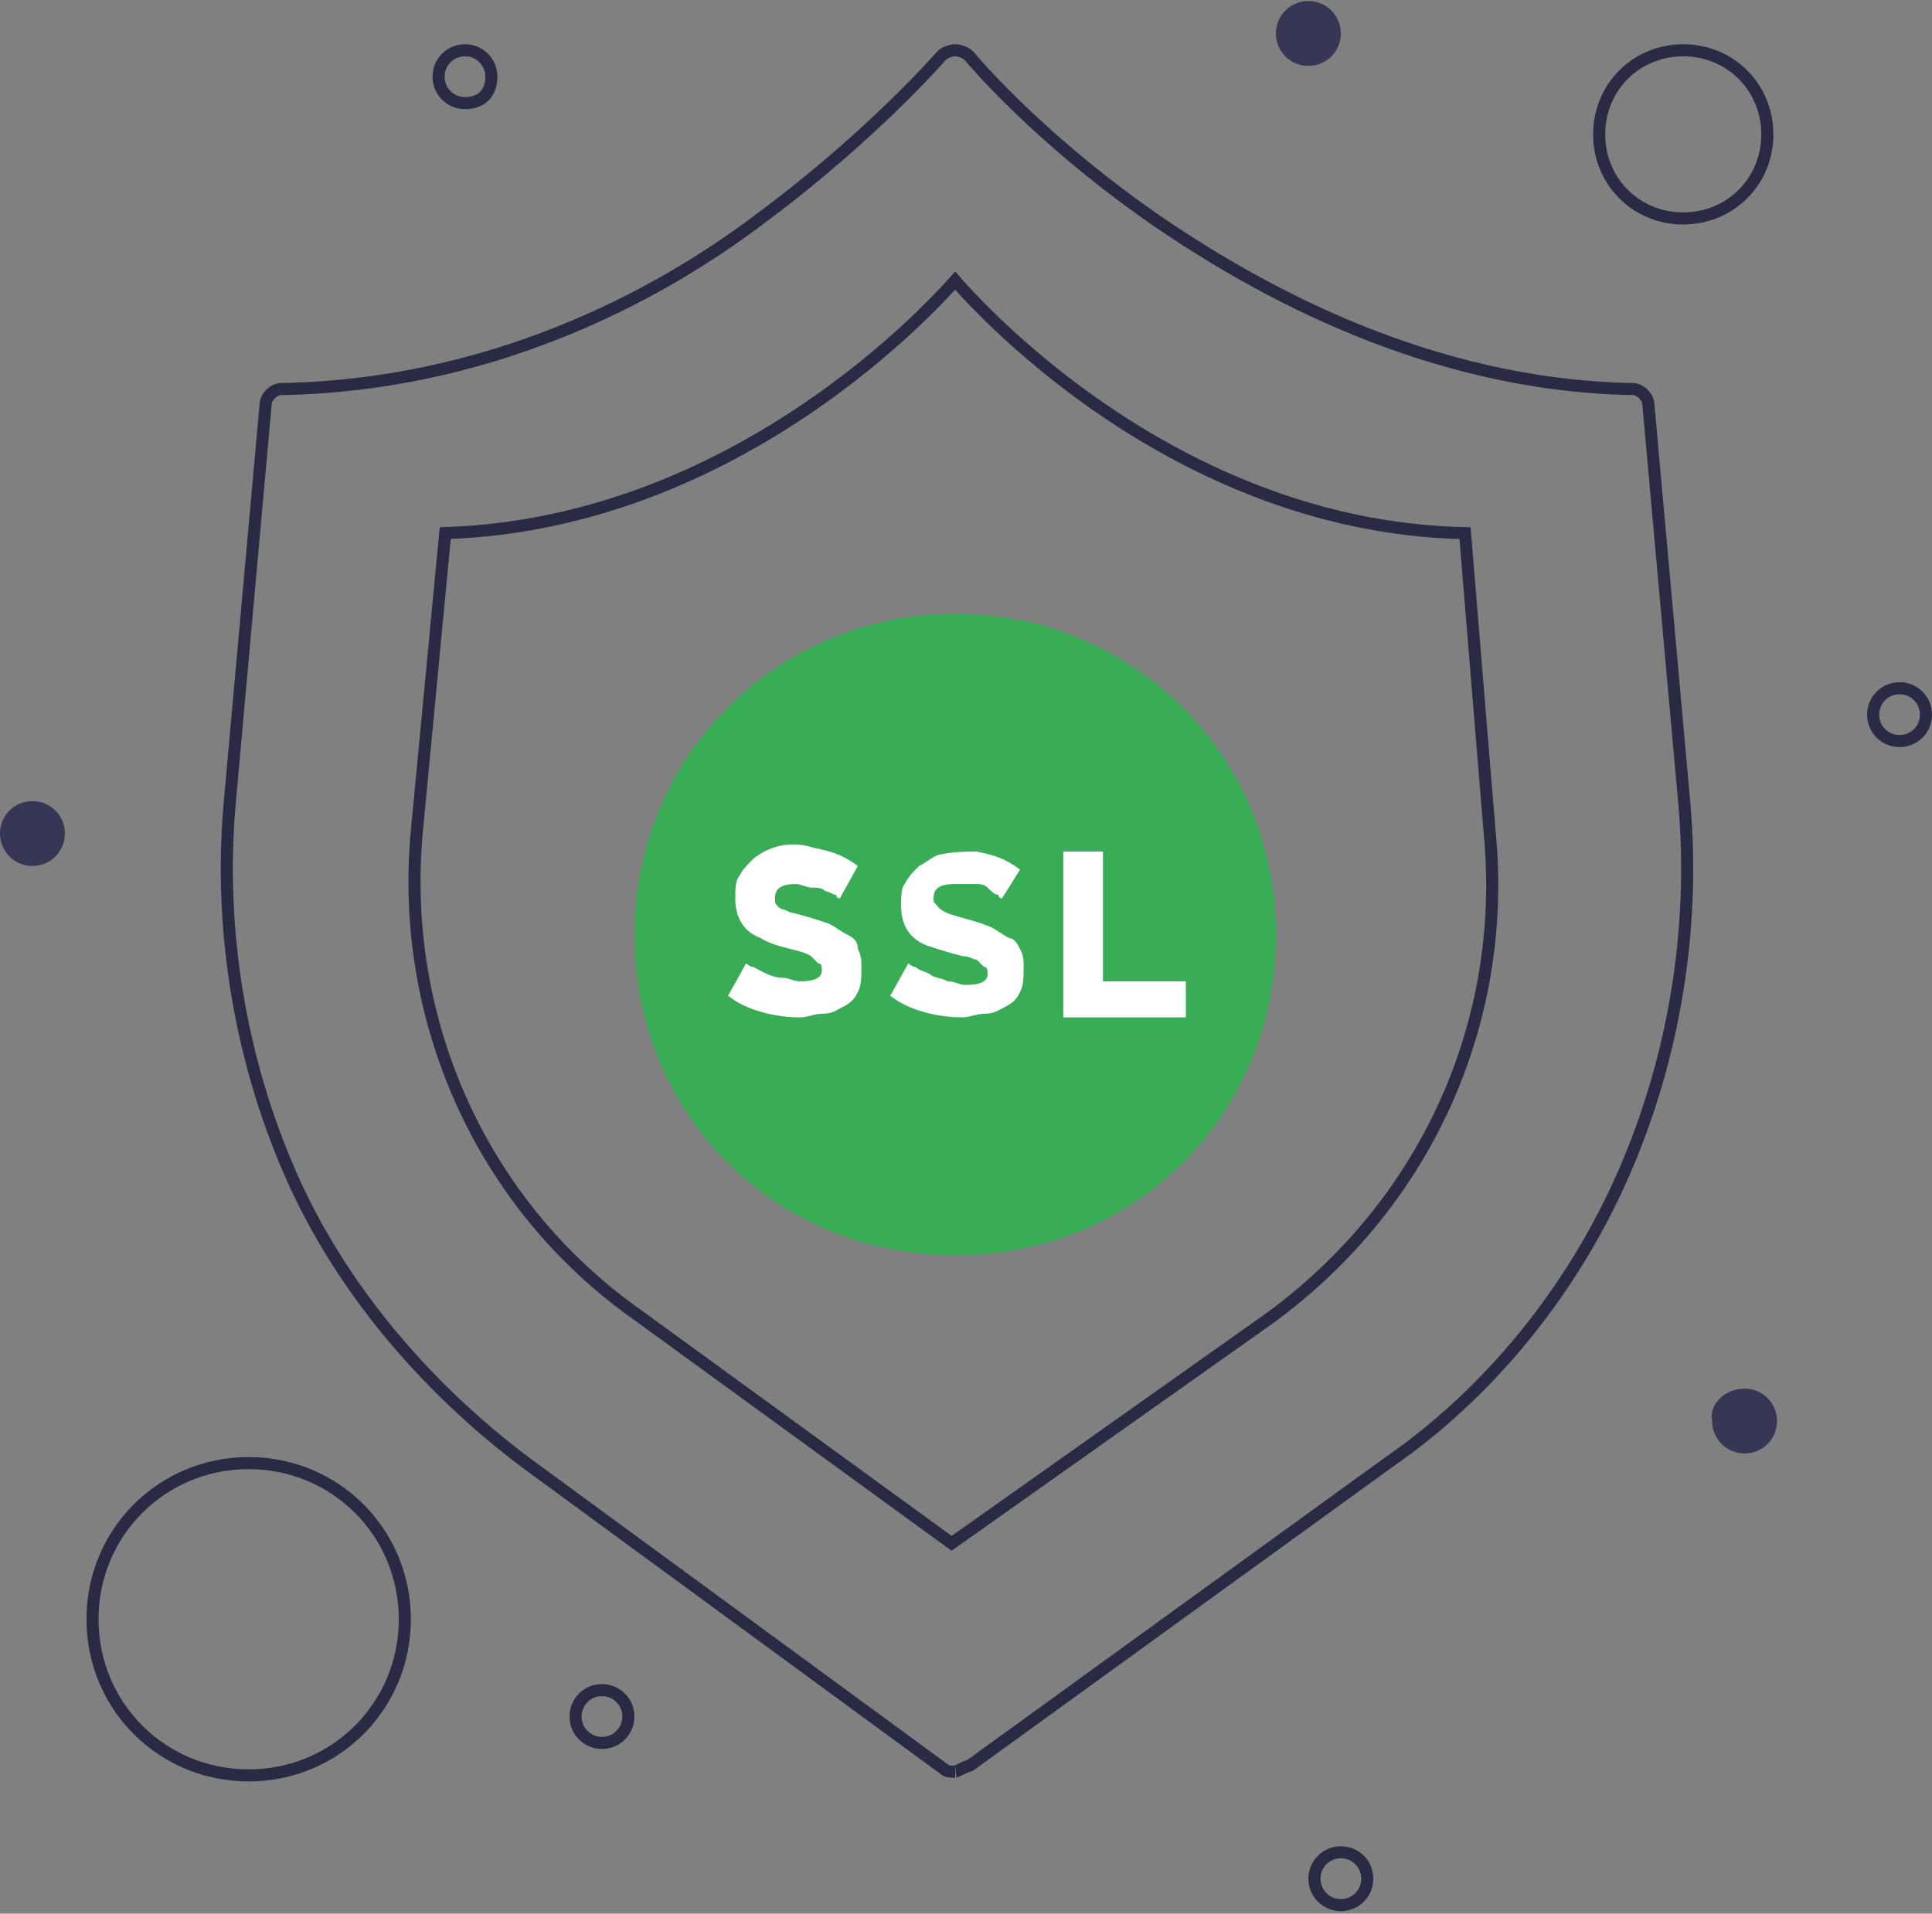
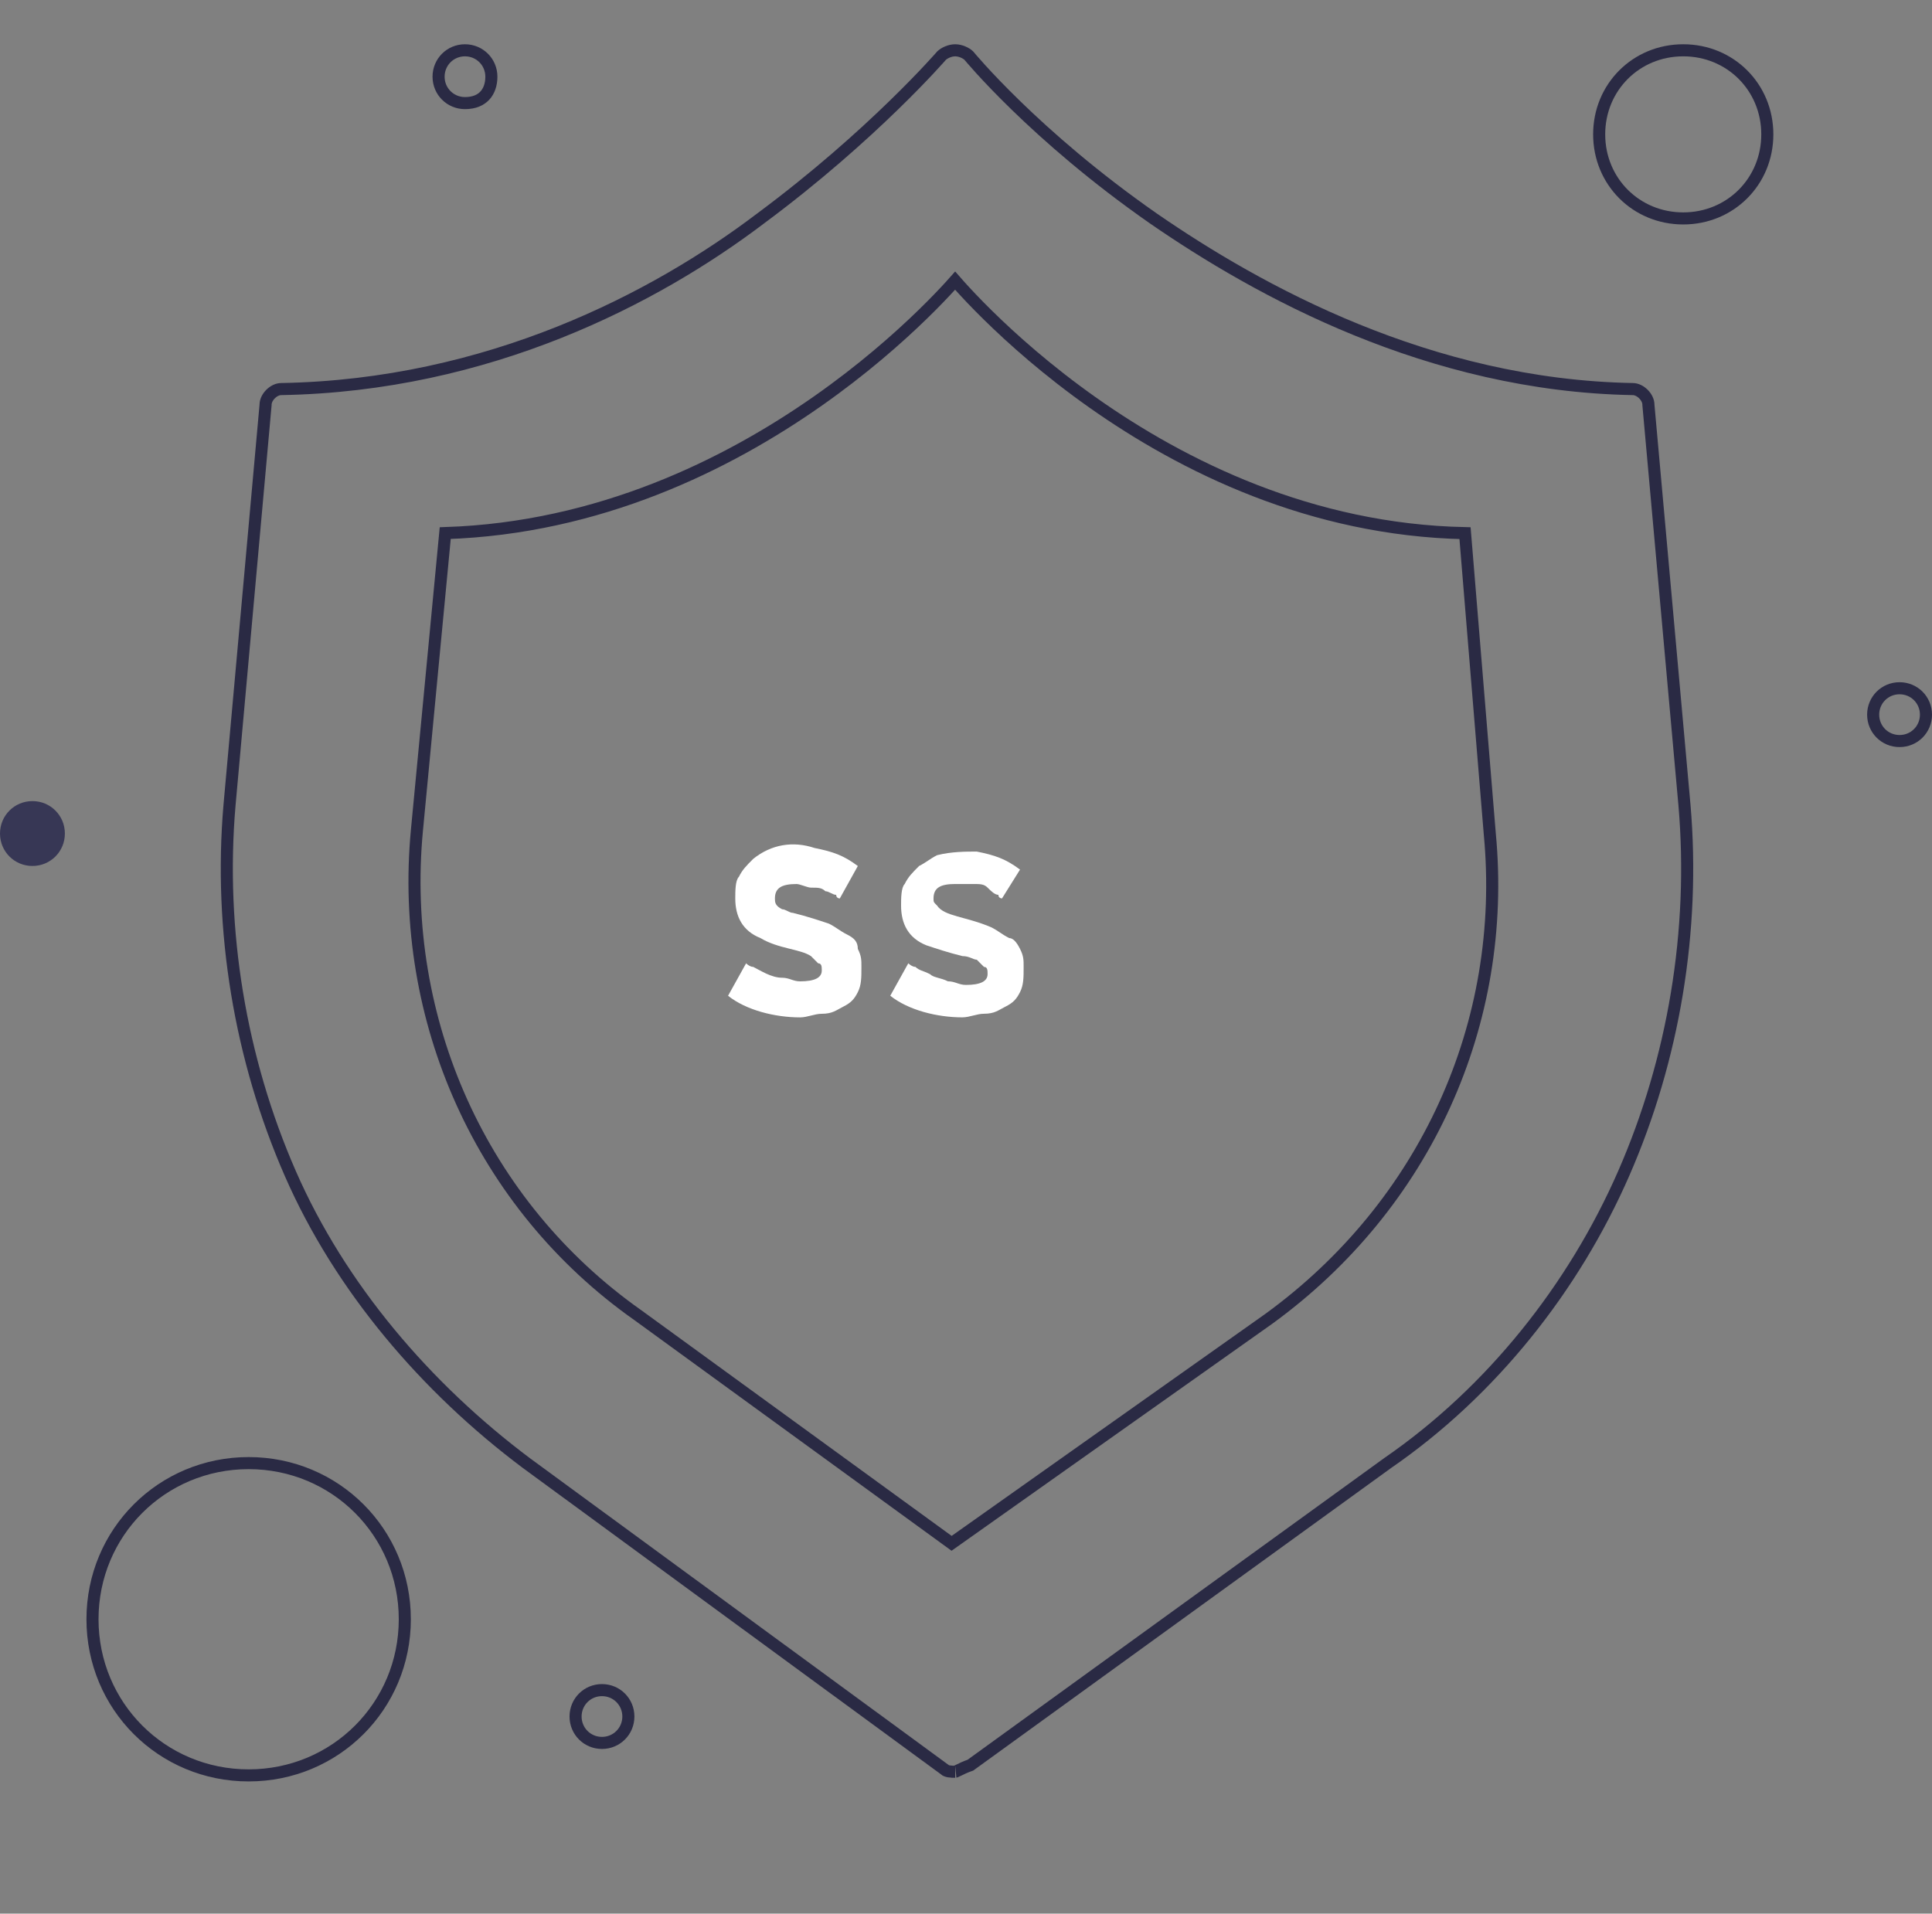
<svg xmlns="http://www.w3.org/2000/svg" width="320" height="317" viewBox="0 0 320 317" fill="none">
  <rect x="0" y="0" width="320" height="317" fill="#808080" stroke="none" />
  <path d="M314.627 114.009C317.06 114.009 319 115.949 319 118.382C319 120.815 317.06 122.755 314.627 122.755C312.194 122.755 310.254 120.815 310.254 118.382C310.254 115.949 312.194 114.009 314.627 114.009Z" stroke="#2A2A44" stroke-width="2" />
-   <path d="M288.958 230.02C291.943 230.02 294.331 232.408 294.331 235.393C294.331 238.378 291.943 240.766 288.958 240.766C285.973 240.766 283.585 238.378 283.585 235.393C282.988 232.408 285.973 230.02 288.958 230.02Z" fill="#373755" />
  <path d="M278.798 8.332C286.604 8.332 292.723 14.451 292.723 22.257C292.723 30.063 286.604 36.182 278.798 36.182C270.992 36.182 264.873 30.063 264.873 22.257C264.873 14.451 270.992 8.332 278.798 8.332Z" stroke="#2A2A44" stroke-width="2" />
  <path d="M246.758 138.163L246.759 138.175C249.711 169.458 236.14 199.562 210.158 218.461C210.156 218.462 210.154 218.464 210.152 218.465L157.615 255.654L105.659 217.868L105.653 217.864L105.646 217.859C79.68 199.565 66.099 168.873 69.052 137.578L73.744 88.31C99.282 87.487 120.495 76.908 135.345 66.513C142.86 61.253 148.759 56.03 152.782 52.12C154.794 50.165 156.337 48.536 157.38 47.395C157.7 47.044 157.974 46.739 158.199 46.484C158.425 46.744 158.7 47.055 159.024 47.414C160.067 48.572 161.61 50.221 163.622 52.2C167.645 56.157 173.545 61.437 181.06 66.735C195.908 77.202 217.118 87.782 242.654 88.32L246.758 138.163Z" stroke="#2A2A44" stroke-width="2" />
-   <path d="M222.091 306.835C224.524 306.835 226.464 308.775 226.464 311.208C226.464 313.641 224.524 315.581 222.091 315.581C219.659 315.581 217.718 313.641 217.718 311.208C217.718 308.775 219.659 306.835 222.091 306.835Z" stroke="#2A2A44" stroke-width="2" />
-   <path d="M216.705 0.172C219.69 0.172 222.078 2.56 222.078 5.545C222.078 8.53 219.69 10.918 216.705 10.918C213.72 10.918 211.332 8.53 211.332 5.545C211.332 2.56 213.72 0.172 216.705 0.172Z" fill="#373755" />
-   <path d="M158.216 101.663C187.469 101.663 211.349 124.947 211.349 154.797C211.349 184.647 188.066 207.93 158.216 207.93C128.365 207.93 105.082 184.647 105.082 154.797C105.082 124.947 128.962 101.663 158.216 101.663Z" fill="#38AD56" />
-   <path d="M196.415 162.556V168.526H176.117V141.063H182.684V162.556H196.415Z" fill="white" />
  <path d="M168.948 157.183C169.545 158.377 169.545 158.974 169.545 160.168C169.545 161.959 169.545 163.153 168.948 164.347C168.351 165.541 167.754 166.138 166.56 166.735C165.366 167.332 164.769 167.929 162.978 167.929C161.784 167.929 160.59 168.526 159.396 168.526C155.217 168.526 150.441 167.332 147.456 164.944L150.441 159.571C150.441 159.571 151.038 160.168 151.635 160.168C152.232 160.765 152.829 160.765 154.023 161.362C154.62 161.959 155.814 161.959 157.008 162.556C158.202 162.556 158.799 163.153 159.993 163.153C162.381 163.153 163.575 162.556 163.575 161.362C163.575 160.765 163.575 160.168 162.978 160.168C162.381 159.571 162.381 159.571 161.784 158.974C161.187 158.974 160.59 158.377 159.396 158.377C157.008 157.78 155.217 157.183 153.426 156.586C150.441 155.392 149.247 153.004 149.247 150.019C149.247 148.825 149.247 147.034 149.844 146.437C150.441 145.243 151.038 144.646 152.232 143.451C153.426 142.854 154.023 142.257 155.217 141.66C157.605 141.063 159.993 141.063 161.784 141.063C164.769 141.66 166.56 142.257 168.948 144.049L165.963 148.825C165.963 148.825 165.366 148.825 165.366 148.228C164.769 148.228 164.172 147.631 163.575 147.034C162.978 146.437 162.381 146.437 161.187 146.437C159.993 146.437 159.396 146.437 158.202 146.437C155.814 146.437 154.62 147.034 154.62 148.825C154.62 149.422 154.62 149.422 155.217 150.019C156.411 151.81 159.993 151.81 164.172 153.601C165.366 154.198 165.963 154.795 167.157 155.392C167.754 155.392 168.351 155.989 168.948 157.183Z" fill="white" />
  <path d="M142.082 157.187C142.679 158.381 142.679 158.978 142.679 160.172C142.679 161.963 142.679 163.158 142.082 164.352C141.485 165.546 140.888 166.143 139.694 166.74C138.5 167.337 137.903 167.934 136.112 167.934C134.918 167.934 133.724 168.531 132.53 168.531C128.351 168.531 123.575 167.337 120.59 164.949L123.575 159.575C123.575 159.575 124.172 160.172 124.769 160.172C125.963 160.769 127.754 161.964 129.545 161.964C130.739 161.964 131.336 162.561 132.53 162.561C134.918 162.561 136.112 161.963 136.112 160.769C136.112 160.172 136.112 159.575 135.515 159.575C134.918 158.978 134.918 158.978 134.321 158.381C132.53 157.187 128.948 157.187 125.963 155.396C122.978 154.202 121.784 151.814 121.784 148.829C121.784 147.635 121.784 145.844 122.381 145.247C122.978 144.053 123.575 143.456 124.769 142.262C127.754 139.874 131.336 139.277 134.918 140.471C137.903 141.068 139.694 141.665 142.082 143.456L139.097 148.829C139.097 148.829 138.5 148.829 138.5 148.232C137.903 148.232 137.306 147.635 136.709 147.635C136.112 147.038 135.515 147.038 134.321 147.038C133.724 147.038 132.53 146.441 131.933 146.441C129.545 146.441 128.351 147.038 128.351 148.829C128.351 149.426 128.351 150.023 129.545 150.62C130.142 150.62 130.739 151.217 131.336 151.217C133.724 151.814 135.515 152.411 137.306 153.008C138.5 153.605 139.097 154.202 140.291 154.799C141.485 155.396 142.082 155.993 142.082 157.187Z" fill="white" />
  <path d="M99.705 279.969C102.138 279.969 104.078 281.91 104.078 284.343C104.078 286.775 102.138 288.716 99.705 288.716C97.272 288.716 95.332 286.775 95.332 284.343C95.332 281.91 97.272 279.969 99.705 279.969Z" stroke="#2A2A44" stroke-width="2" />
  <path d="M77.014 8.332C79.447 8.332 81.387 10.272 81.387 12.705C81.387 14.003 80.999 15.085 80.309 15.832C79.631 16.567 78.571 17.078 77.014 17.078C74.581 17.078 72.641 15.137 72.641 12.705C72.641 10.272 74.581 8.332 77.014 8.332Z" stroke="#2A2A44" stroke-width="2" />
  <path d="M41.184 242.365C55.557 242.365 67.049 253.858 67.049 268.231C67.049 282.603 55.557 294.096 41.184 294.096C26.811 294.096 15.319 282.603 15.319 268.231C15.319 253.858 26.811 242.365 41.184 242.365Z" stroke="#2A2A44" stroke-width="2" />
  <path d="M5.373 132.703C8.358 132.703 10.746 135.091 10.746 138.076C10.746 141.061 8.358 143.449 5.373 143.449C2.388 143.449 0 141.061 0 138.076C0 135.091 2.388 132.703 5.373 132.703Z" fill="#373755" />
  <path d="M156.529 293.188L156.475 293.133L156.413 293.088L87.169 242.349C87.168 242.348 87.166 242.347 87.165 242.346C70.565 229.895 56.36 213.311 48.083 194.391C39.791 175.439 36.237 154.115 38.014 133.388C38.014 133.387 38.014 133.386 38.014 133.385L43.983 67.122L43.987 67.077V67.032C43.987 66.462 44.283 65.808 44.814 65.277C45.345 64.746 45.999 64.45 46.57 64.45H46.578L46.587 64.45C80.886 63.848 108.547 49.41 125.974 36.191C135.269 29.295 142.764 22.549 147.936 17.527C150.524 15.014 152.531 12.932 153.893 11.476C154.575 10.747 155.095 10.176 155.445 9.785C155.621 9.589 155.754 9.439 155.844 9.337C155.888 9.286 155.922 9.247 155.945 9.221L155.954 9.211C156.386 8.794 157.314 8.332 158.21 8.332C159.1 8.332 160.022 8.789 160.457 9.203C160.48 9.23 160.512 9.269 160.554 9.319C160.64 9.422 160.768 9.573 160.937 9.769C161.275 10.162 161.778 10.735 162.442 11.465C163.77 12.925 165.743 15.011 168.334 17.527C173.515 22.557 181.168 29.31 191.07 36.211L191.074 36.214C208.451 48.198 236.707 63.848 270.429 64.45L270.438 64.45H270.447C271.017 64.45 271.671 64.746 272.202 65.277C272.734 65.808 273.029 66.462 273.029 67.032V67.077L273.033 67.122L279.003 133.385C280.779 154.114 277.225 175.439 268.934 194.391C260.645 213.337 247.029 230.499 229.88 242.326L229.87 242.332L229.861 242.339L160.731 292.399C159.849 292.703 159.244 293.006 158.81 293.223L158.807 293.224C158.57 293.343 158.429 293.412 158.314 293.457C158.273 293.473 158.245 293.482 158.227 293.487C158.199 293.494 158.197 293.492 158.21 293.492C157.905 293.492 157.536 293.49 157.18 293.431C156.802 293.368 156.606 293.264 156.529 293.188Z" stroke="#2A2A44" stroke-width="2" />
</svg>